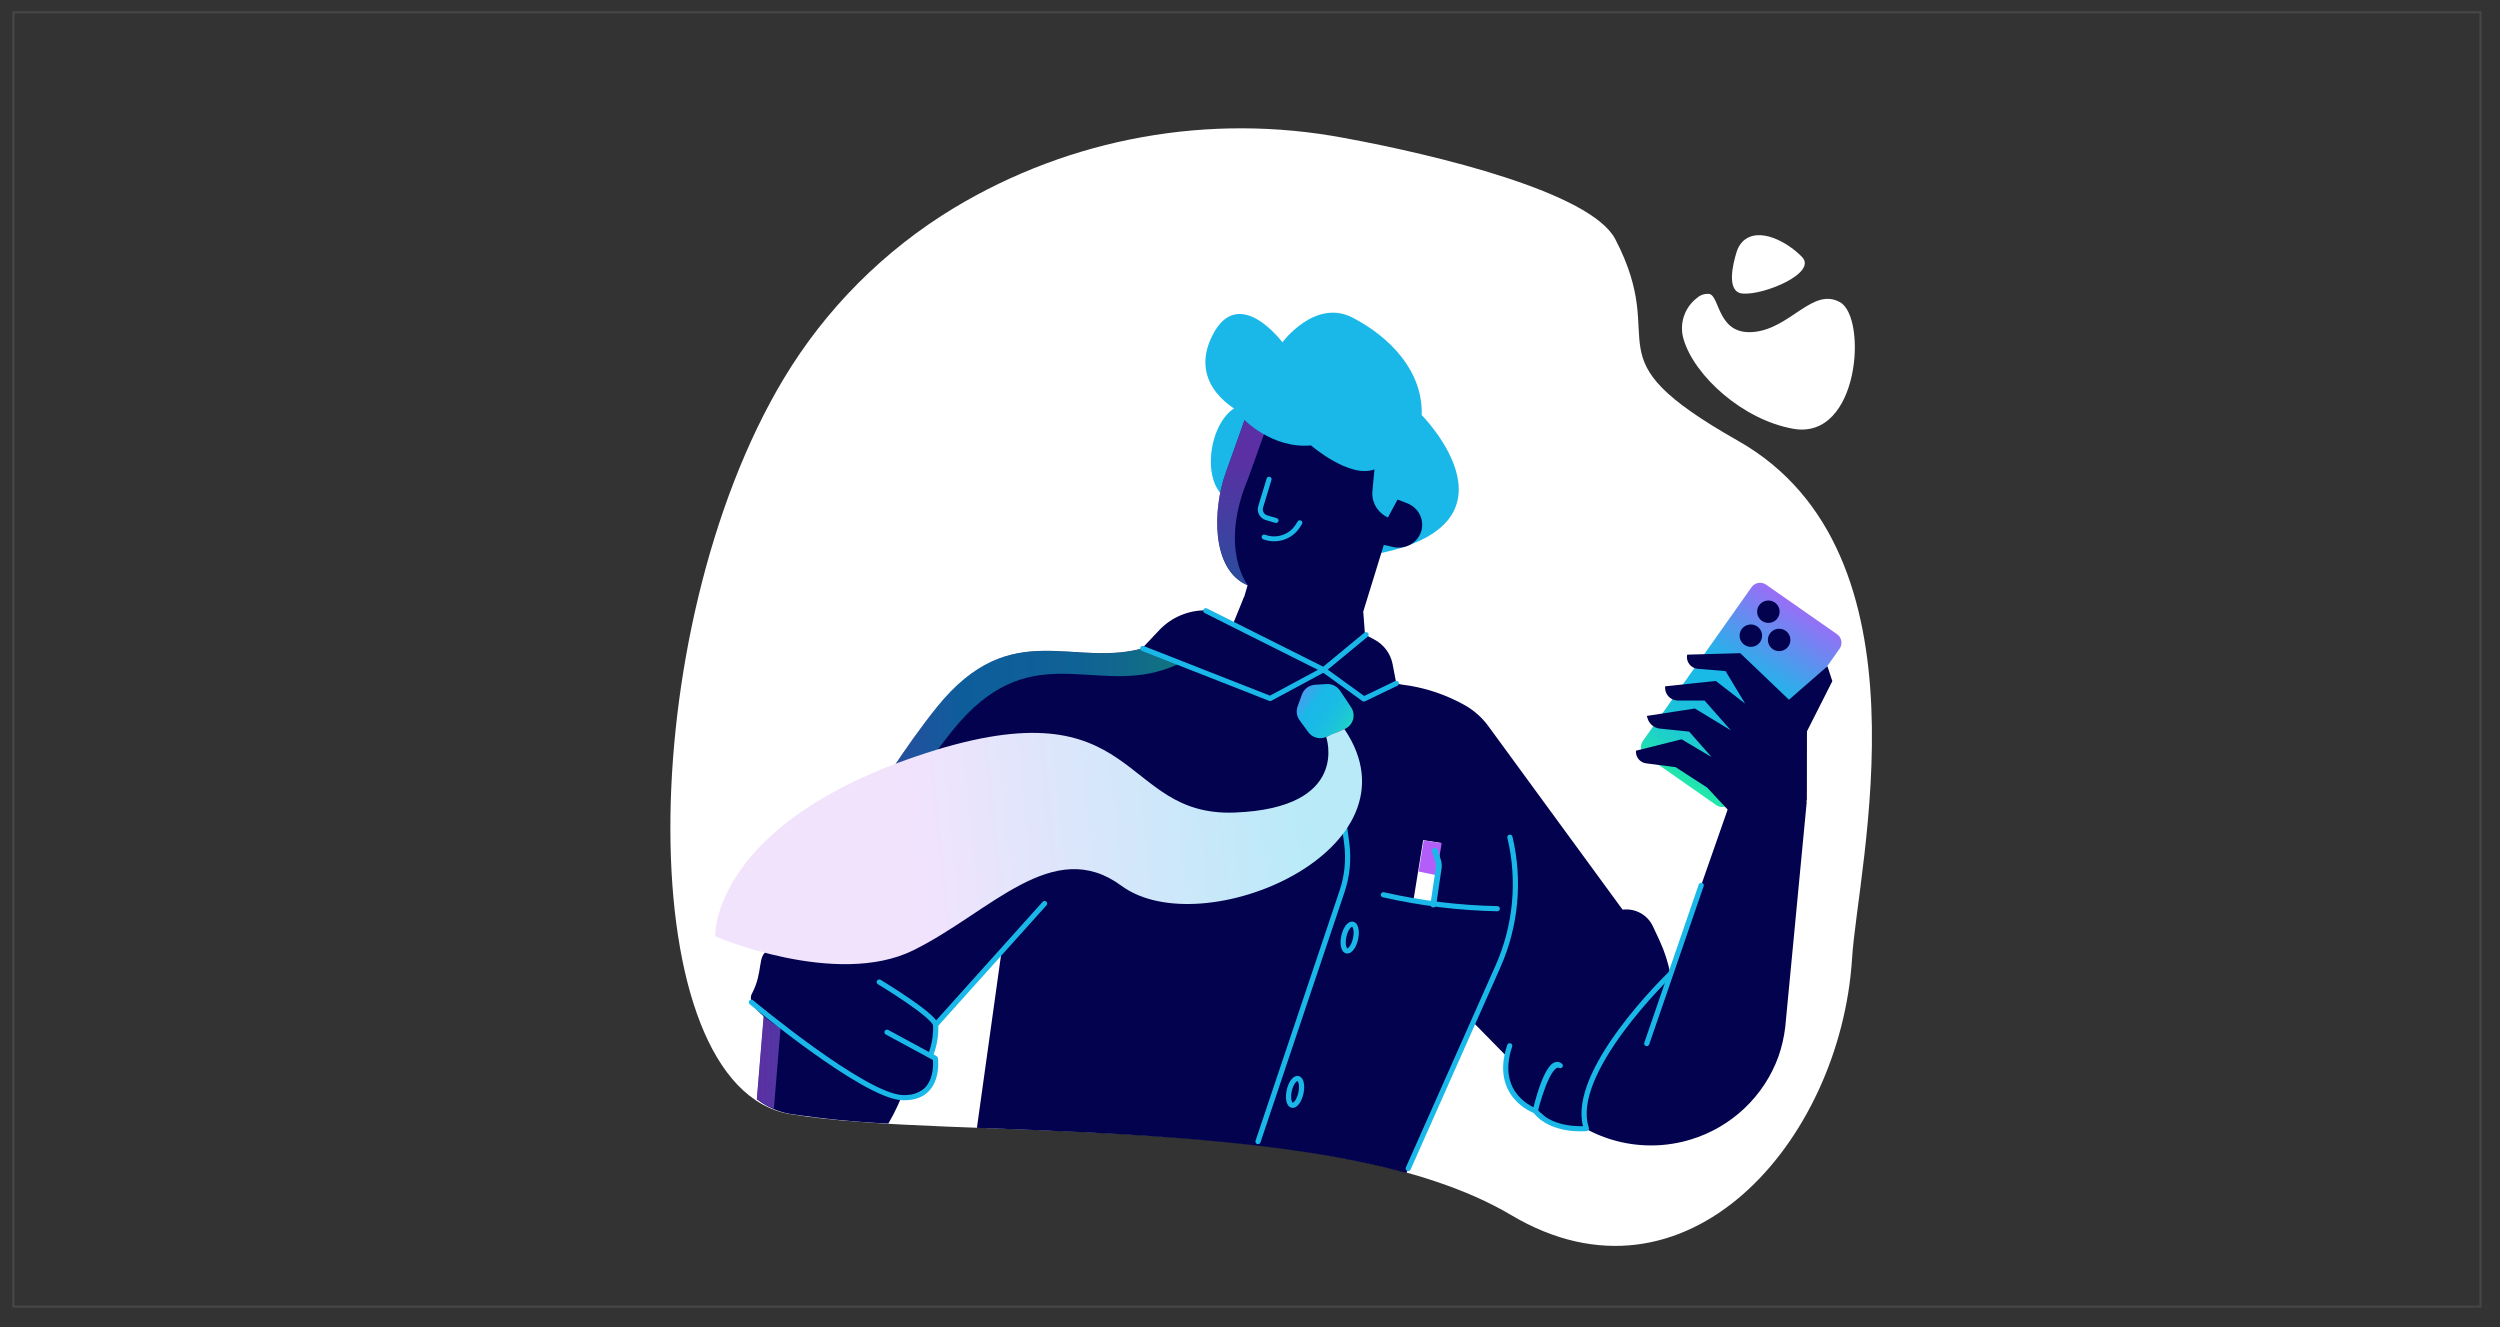
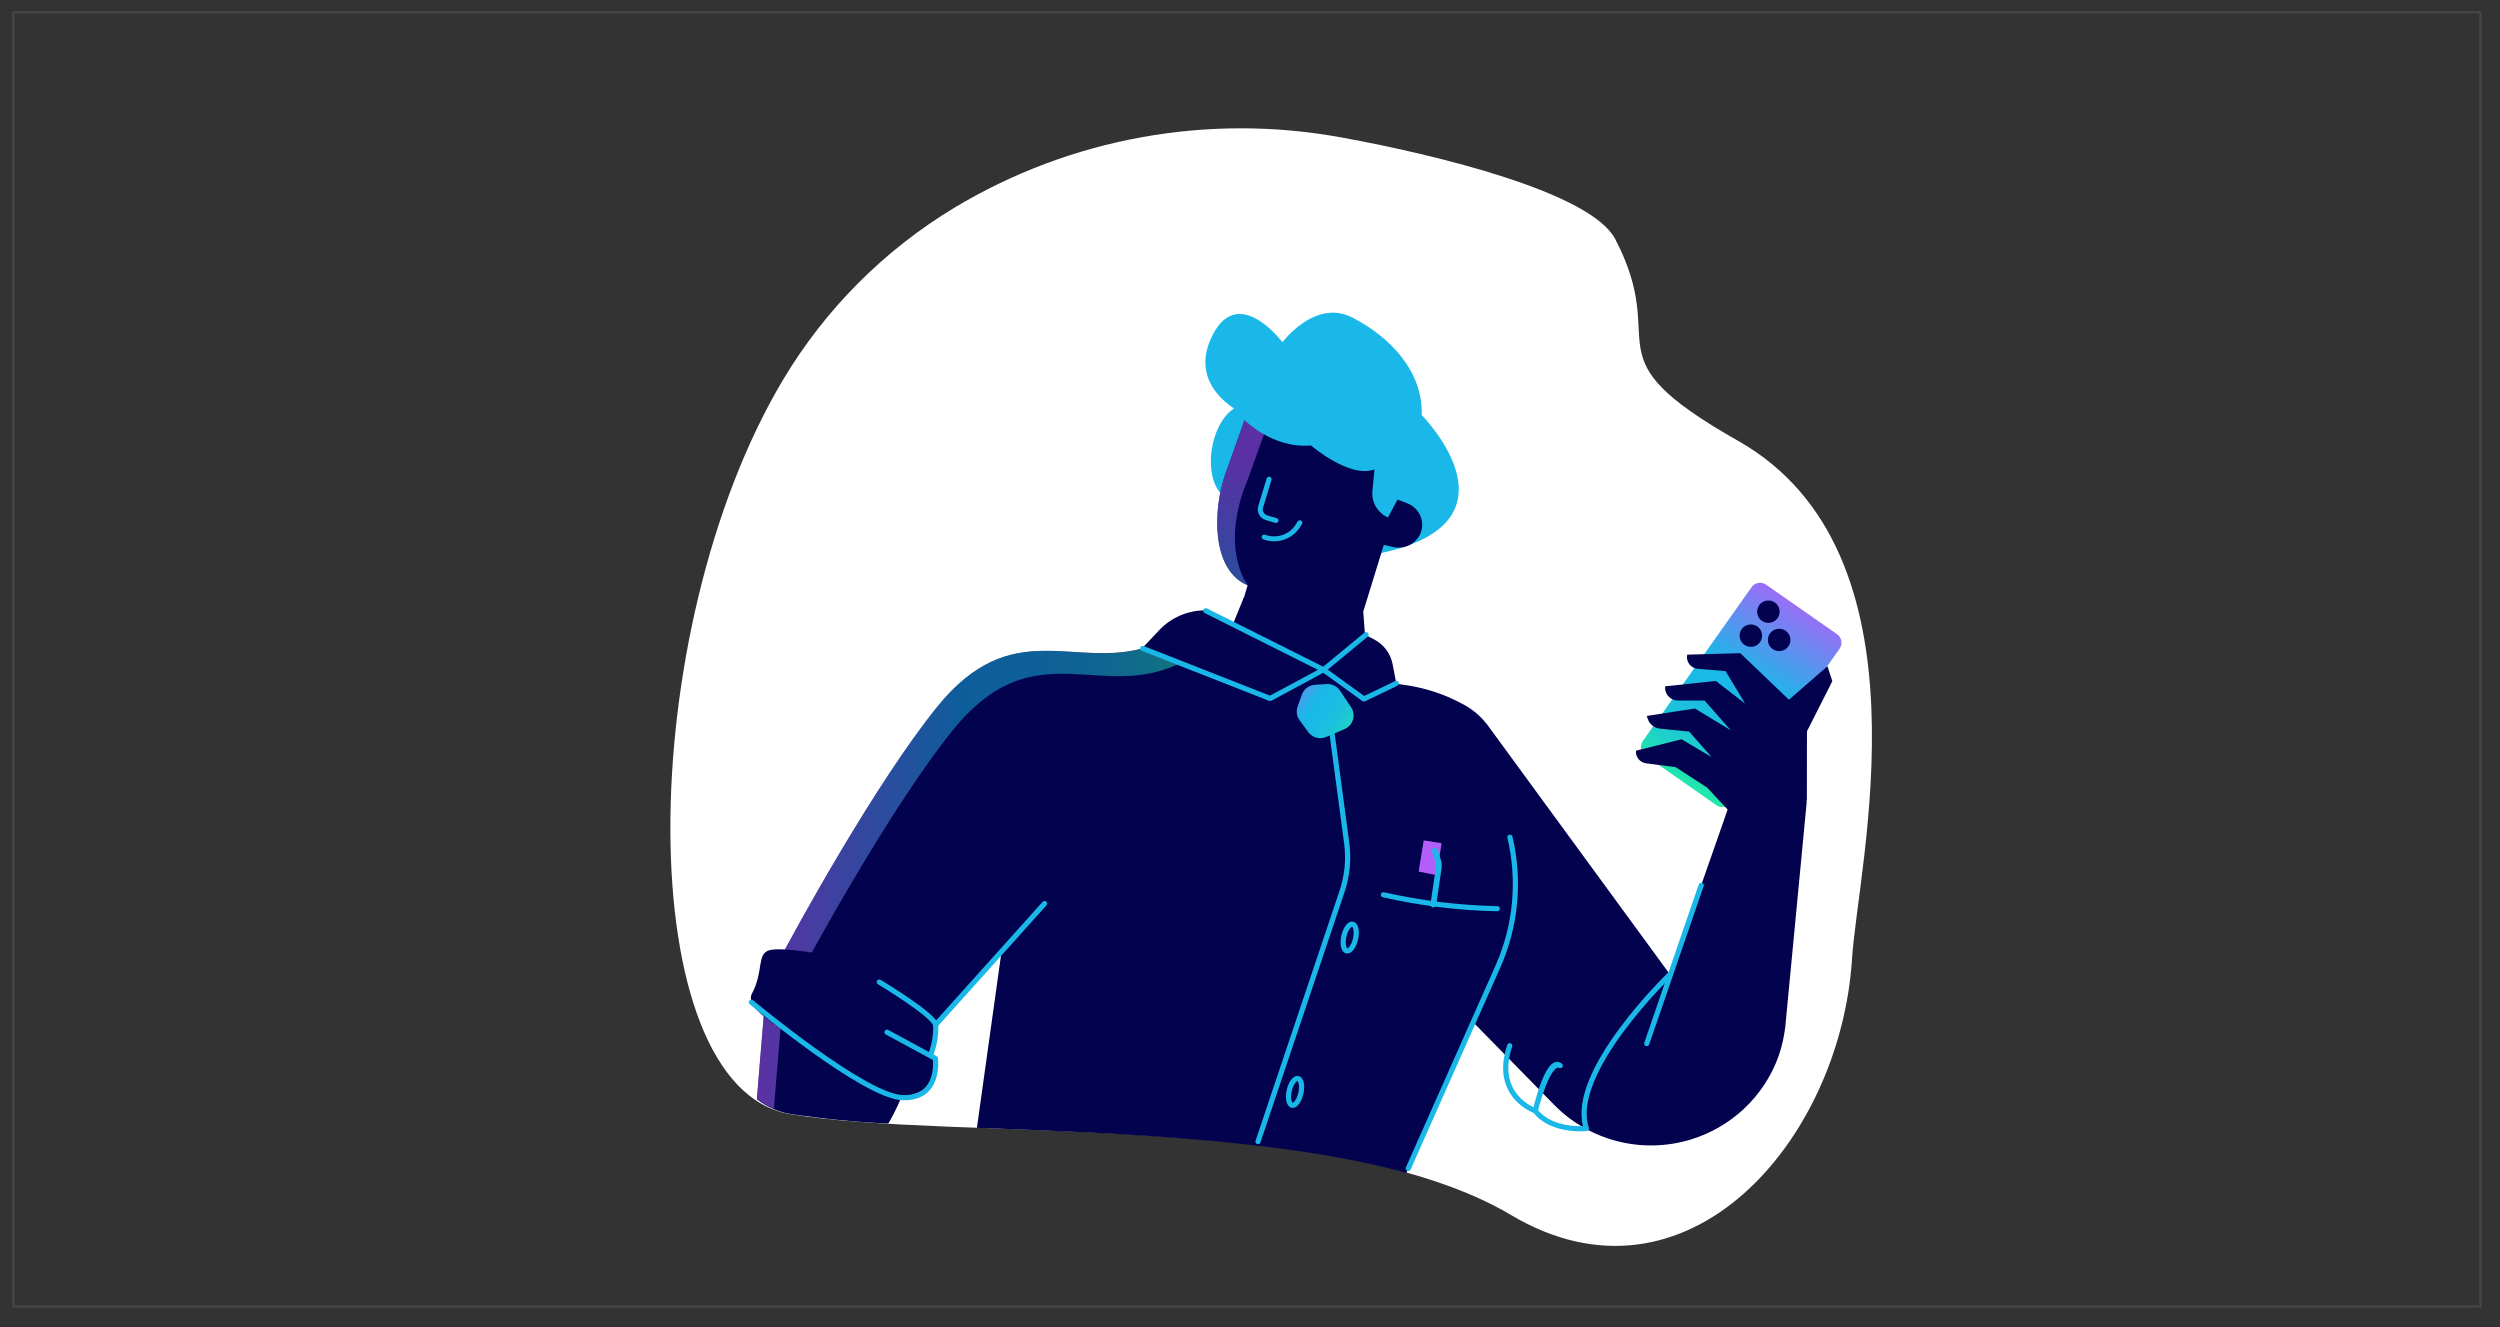
<svg xmlns="http://www.w3.org/2000/svg" viewBox="0 -7.5 1215 645" fill="none" overflow="visible" width="1215px" height="645px">
  <rect x="0" y="-7.5" width="1215" height="645" fill="#333333" stroke="none" />
  <g id="Master/Scene/Embroker">
    <g id="Blush/Scene/Embroker">
      <g id="Group 1">
        <g id="Rectangle 2 (Stroke)">
          <path fill-rule="evenodd" clip-rule="evenodd" d="M1205 -1H7V627H1205V-1ZM6 -2V628H1206V-2H6Z" fill="white" fill-opacity="0.1" style="mix-blend-mode:multiply" />
        </g>
        <g id="Upper Body" transform="translate(288.138 38) scale(4.76 4.734)">
          <g id="Upper Body/Arms Up 13">
            <g id="Body 13">
              <path id="Vector" d="M76.67 4.546C62.978 1.958 48.813 4.515 36.89 11.726C29.732 16.075 23.747 22.111 19.46 29.306C4.08 55.146 3.84 101.916 20.09 104.756C36.88 107.596 75.59 104.276 93.75 115.126C111.61 125.806 127.36 107.586 128.56 88.846C129.12 79.356 137.14 47.146 116.91 35.636C101.3 26.746 110.16 26.096 104.39 14.946C101.91 10.136 86.12 6.286 76.67 4.546Z" fill="white" />
-               <path id="Vector_2" d="M111.36 25.206C111.134 24.448 111.143 23.639 111.386 22.886C111.629 22.132 112.094 21.47 112.72 20.986C112.891 20.828 113.093 20.709 113.314 20.637C113.535 20.564 113.769 20.54 114 20.566C115.1 20.846 114.82 24.846 118.56 24.466C122.3 24.086 124.56 19.846 127.34 21.416C130.12 22.986 129.34 35.546 122.61 34.416C117.38 33.506 112.44 28.936 111.36 25.206Z" fill="white" />
-               <path id="Vector_3" d="M117.39 15.186C117.098 15.494 116.886 15.868 116.77 16.276C116.41 17.436 115.67 20.386 117.39 20.526C119.54 20.716 125.01 18.426 123.47 16.786C122.07 15.306 119.06 13.556 117.39 15.186Z" fill="white" />
              <path id="Vector_4" d="M63.74 58.426L79.19 60.316L78.55 51.766L66.47 51.706L63.74 58.426Z" fill="#02024E" />
              <path id="Vector_5" d="M114.7 73.046L107.46 67.956C107.228 67.793 107.07 67.544 107.022 67.265C106.973 66.986 107.037 66.698 107.2 66.466L118.3 50.676C118.38 50.56 118.482 50.462 118.601 50.386C118.719 50.31 118.852 50.258 118.99 50.234C119.129 50.21 119.271 50.213 119.409 50.245C119.546 50.276 119.676 50.334 119.79 50.416L127.03 55.496C127.262 55.66 127.42 55.908 127.468 56.188C127.517 56.467 127.453 56.754 127.29 56.986L116.19 72.786C116.027 73.018 115.778 73.176 115.499 73.225C115.219 73.273 114.932 73.209 114.7 73.046Z" fill="url(#paint0_linear_212_3566bb7668b8-6f9c-4225-bc2f-efcee50a046c)" />
              <path id="Vector_6" d="M120.02 54.336C120.655 54.336 121.17 53.821 121.17 53.186C121.17 52.551 120.655 52.036 120.02 52.036C119.385 52.036 118.87 52.551 118.87 53.186C118.87 53.821 119.385 54.336 120.02 54.336Z" fill="#02024E" />
              <path id="Vector_7" d="M118.23 56.796C118.865 56.796 119.38 56.282 119.38 55.646C119.38 55.011 118.865 54.496 118.23 54.496C117.595 54.496 117.08 55.011 117.08 55.646C117.08 56.282 117.595 56.796 118.23 56.796Z" fill="#02024E" />
              <path id="Vector_8" d="M121.12 57.236C121.755 57.236 122.27 56.721 122.27 56.086C122.27 55.451 121.755 54.936 121.12 54.936C120.485 54.936 119.97 55.451 119.97 56.086C119.97 56.721 120.485 57.236 121.12 57.236Z" fill="#02024E" />
              <path id="Vector_9" d="M116.91 70.486L109.97 90.426L91.45 64.966C90.821 64.09 90.013 63.357 89.08 62.816C87.077 61.676 84.868 60.945 82.58 60.666C82.037 60.595 81.52 60.394 81.071 60.081C80.622 59.767 80.255 59.351 80 58.866L59 55.796C58.244 56.204 57.45 56.539 56.63 56.796C49.21 59.196 42.8 53.426 35.13 62.986C28.91 70.736 20.84 85.446 18.56 89.846C18.005 90.902 17.665 92.058 17.56 93.246L16.74 103.246C17.721 104.005 18.87 104.516 20.09 104.736C23.43 105.244 26.795 105.578 30.17 105.736C31.569 103.325 32.489 100.666 32.88 97.906C36.07 95.266 33.29 98.376 35.56 94.906L41.71 88.176L39.21 106.176C53.47 106.716 70.65 107.336 83.06 110.816L89.89 95.346L98.14 103.806C99.908 105.62 102.14 106.914 104.593 107.545C107.047 108.177 109.626 108.122 112.05 107.386C114.112 106.763 116 105.667 117.563 104.184C119.126 102.701 120.32 100.873 121.05 98.846C121.387 97.874 121.618 96.868 121.74 95.846L123.94 72.666L116.91 70.486Z" fill="#02024E" />
              <path id="Vector (Stroke)" fill-rule="evenodd" clip-rule="evenodd" d="M74.565 58.884C74.71 58.864 74.843 58.966 74.863 59.111L77.233 76.941C77.455 78.64 77.287 80.367 76.741 81.99C76.741 81.991 76.741 81.99 76.741 81.99L68.161 107.67C68.115 107.809 67.965 107.884 67.826 107.838C67.687 107.791 67.612 107.641 67.659 107.502L76.239 81.822C76.758 80.275 76.919 78.629 76.707 77.011M76.707 77.011L74.337 59.181C74.318 59.036 74.42 58.903 74.565 58.884" fill="#1AB8E8" />
              <path id="Vector_10" d="M79.68 60.316C79.125 59.13 78.812 57.845 78.76 56.536L79.68 60.316Z" fill="#02024E" />
              <g id="Group" opacity="0.5">
                <path id="Vector_11" d="M56.14 56.956C48.92 58.956 42.63 53.646 35.14 62.956C28.93 70.706 20.86 85.416 18.57 89.816C18.016 90.873 17.676 92.028 17.57 93.216L16.75 103.216C17.282 103.622 17.863 103.958 18.48 104.216L19.19 95.606C19.29 94.417 19.63 93.26 20.19 92.206C22.47 87.796 30.54 73.096 36.75 65.346C44.43 55.776 50.84 61.556 58.26 59.156C58.916 58.946 59.554 58.685 60.17 58.376L56.14 56.956Z" fill="url(#paint1_linear_212_3566bb7668b8-6f9c-4225-bc2f-efcee50a046c)" />
              </g>
              <path id="Vector_12" d="M34.97 96.046L34.64 98.546L34.97 99.946C34.97 101.776 33.75 102.506 31.97 103.006L31.56 103.116L25.11 98.966C25.11 98.966 15 94.746 16.23 92.416C17.46 90.086 16.72 88.416 17.94 87.966C19.16 87.516 24.11 88.476 24.11 88.476L34.97 96.046Z" fill="#02024E" />
              <path id="Vector (Stroke)_2" fill-rule="evenodd" clip-rule="evenodd" d="M15.977 93.106C16.071 92.994 16.238 92.979 16.35 93.073L16.18 93.276L16.01 93.479C15.898 93.385 15.883 93.218 15.977 93.106ZM34.72 99.212C34.721 99.222 34.722 99.232 34.722 99.243C34.73 99.35 34.737 99.504 34.733 99.689C34.725 100.06 34.676 100.547 34.514 101.025C34.352 101.501 34.082 101.958 33.639 102.289C33.197 102.618 32.56 102.842 31.629 102.811C31.184 102.797 30.609 102.644 29.93 102.372C29.254 102.101 28.494 101.719 27.684 101.26C26.065 100.342 24.267 99.127 22.585 97.913C20.904 96.699 19.346 95.489 18.206 94.582C17.637 94.129 17.172 93.751 16.851 93.487C16.69 93.355 16.565 93.251 16.48 93.181L16.383 93.101L16.358 93.08L16.35 93.073C16.35 93.073 16.35 93.073 16.18 93.276C16.01 93.479 16.009 93.479 16.01 93.479L16.018 93.486L16.043 93.507L16.141 93.589C16.227 93.66 16.353 93.764 16.515 93.897C16.838 94.162 17.304 94.541 17.876 94.996C19.02 95.907 20.585 97.122 22.275 98.342C23.963 99.562 25.78 100.789 27.423 101.721C28.245 102.186 29.027 102.581 29.732 102.864C30.433 103.145 31.076 103.323 31.611 103.341C32.64 103.375 33.401 103.128 33.956 102.714C34.508 102.301 34.83 101.742 35.016 101.195C35.201 100.649 35.255 100.104 35.263 99.7C35.267 99.496 35.26 99.326 35.251 99.206C35.247 99.146 35.242 99.098 35.239 99.065C35.237 99.048 35.236 99.035 35.234 99.026L35.233 99.015L35.233 99.012L35.233 99.011C35.233 99.011 35.233 99.01 34.97 99.046L35.233 99.011C35.221 98.927 35.171 98.854 35.097 98.814L30.157 96.124C30.028 96.053 29.867 96.101 29.797 96.23C29.727 96.358 29.775 96.519 29.903 96.589L34.72 99.212Z" fill="#1AB8E8" />
              <path id="Vector (Stroke)_3" fill-rule="evenodd" clip-rule="evenodd" d="M29.013 91.069C29.089 90.944 29.252 90.904 29.377 90.98L29.24 91.206L29.103 91.433C28.978 91.357 28.938 91.194 29.013 91.069ZM34.736 95.644C34.717 95.583 34.648 95.466 34.492 95.293C34.331 95.114 34.108 94.906 33.837 94.679C33.296 94.225 32.591 93.714 31.888 93.231C31.185 92.749 30.489 92.3 29.968 91.97C29.707 91.805 29.491 91.671 29.339 91.578C29.264 91.531 29.205 91.495 29.164 91.47L29.118 91.442L29.103 91.433L29.24 91.206C29.377 90.98 29.377 90.98 29.377 90.98L29.393 90.99L29.44 91.018C29.481 91.043 29.541 91.08 29.618 91.127C29.77 91.221 29.988 91.356 30.251 91.522C30.775 91.854 31.477 92.307 32.187 92.794C32.896 93.28 33.617 93.803 34.178 94.273C34.457 94.507 34.702 94.734 34.886 94.939C35.061 95.133 35.216 95.346 35.259 95.552C35.262 95.566 35.264 95.581 35.265 95.595C35.309 96.653 35.14 97.708 34.768 98.699C34.717 98.836 34.564 98.906 34.427 98.854C34.29 98.803 34.221 98.65 34.272 98.513C34.615 97.597 34.773 96.622 34.736 95.644Z" fill="#1AB8E8" />
              <path id="Vector (Stroke)_4" fill-rule="evenodd" clip-rule="evenodd" d="M93.569 76.079C93.711 76.045 93.854 76.133 93.888 76.275C94.95 80.77 94.517 85.488 92.652 89.713L92.652 89.713L83.492 110.453C83.433 110.587 83.277 110.648 83.143 110.589C83.009 110.53 82.948 110.373 83.008 110.239L92.168 89.499C92.168 89.499 92.168 89.499 92.168 89.499C93.985 85.38 94.408 80.779 93.372 76.397C93.338 76.255 93.427 76.112 93.569 76.079Z" fill="#1AB8E8" />
              <path id="Vector (Stroke)_5" fill-rule="evenodd" clip-rule="evenodd" d="M77.028 87.748C77.029 87.749 77.03 87.749 77.03 87.749C77.031 87.749 77.031 87.749 77.032 87.749C77.034 87.749 77.037 87.749 77.041 87.748C77.05 87.746 77.066 87.74 77.09 87.726C77.137 87.696 77.2 87.638 77.268 87.544C77.404 87.356 77.533 87.064 77.61 86.714C77.686 86.363 77.691 86.044 77.645 85.817C77.623 85.702 77.59 85.624 77.559 85.577C77.544 85.554 77.532 85.542 77.524 85.537C77.521 85.534 77.518 85.532 77.517 85.532C77.516 85.531 77.515 85.531 77.515 85.531C77.515 85.531 77.514 85.531 77.513 85.531C77.511 85.531 77.509 85.531 77.504 85.532C77.495 85.534 77.479 85.54 77.456 85.554C77.408 85.584 77.346 85.642 77.277 85.736C77.141 85.924 77.012 86.216 76.936 86.566C76.859 86.917 76.855 87.236 76.9 87.463C76.922 87.578 76.955 87.656 76.986 87.703C77.001 87.726 77.014 87.738 77.021 87.743C77.025 87.746 77.027 87.747 77.028 87.748ZM76.38 87.567C76.318 87.252 76.329 86.858 76.418 86.453C76.506 86.049 76.66 85.685 76.848 85.425C76.942 85.296 77.052 85.181 77.177 85.104C77.303 85.025 77.46 84.977 77.628 85.013C77.796 85.05 77.919 85.16 78.001 85.284C78.082 85.407 78.134 85.557 78.165 85.713C78.228 86.028 78.216 86.422 78.127 86.827C78.039 87.231 77.885 87.595 77.697 87.855C77.604 87.984 77.494 88.099 77.369 88.176C77.243 88.254 77.085 88.303 76.917 88.267C76.749 88.23 76.626 88.12 76.544 87.996C76.463 87.873 76.411 87.723 76.38 87.567Z" fill="#1AB8E8" />
              <path id="Vector (Stroke)_6" fill-rule="evenodd" clip-rule="evenodd" d="M71.449 103.592C71.45 103.592 71.451 103.592 71.451 103.592C71.452 103.592 71.452 103.593 71.454 103.593C71.455 103.593 71.458 103.592 71.462 103.591C71.471 103.589 71.487 103.584 71.51 103.569C71.558 103.54 71.621 103.482 71.689 103.388C71.825 103.199 71.954 102.908 72.031 102.557C72.107 102.207 72.112 101.888 72.067 101.66C72.044 101.546 72.011 101.467 71.98 101.42C71.965 101.398 71.953 101.386 71.945 101.38C71.942 101.377 71.939 101.376 71.938 101.375C71.937 101.375 71.936 101.375 71.936 101.375C71.936 101.375 71.935 101.375 71.934 101.375C71.932 101.375 71.93 101.375 71.925 101.376C71.916 101.378 71.9 101.383 71.877 101.398C71.829 101.428 71.767 101.485 71.698 101.58C71.562 101.768 71.433 102.059 71.357 102.41C71.28 102.761 71.276 103.079 71.321 103.307C71.343 103.421 71.376 103.5 71.407 103.547C71.422 103.569 71.434 103.581 71.442 103.587C71.445 103.59 71.448 103.591 71.449 103.592ZM70.801 103.41C70.739 103.096 70.75 102.701 70.839 102.297C70.927 101.892 71.081 101.529 71.269 101.269C71.363 101.139 71.472 101.025 71.597 100.947C71.724 100.869 71.881 100.82 72.049 100.857C72.218 100.894 72.34 101.004 72.422 101.128C72.503 101.25 72.555 101.4 72.586 101.557C72.649 101.872 72.637 102.266 72.548 102.67C72.46 103.075 72.306 103.438 72.118 103.698C72.025 103.828 71.915 103.942 71.79 104.02C71.663 104.098 71.506 104.147 71.338 104.11C71.17 104.073 71.047 103.963 70.965 103.839C70.884 103.717 70.832 103.567 70.801 103.41Z" fill="#1AB8E8" />
              <path id="Vector (Stroke)_7" fill-rule="evenodd" clip-rule="evenodd" d="M46.297 82.949C46.406 83.046 46.415 83.214 46.318 83.323L35.198 95.773C35.1 95.882 34.933 95.891 34.824 95.794C34.714 95.697 34.705 95.529 34.802 95.42L45.922 82.97C46.02 82.861 46.187 82.851 46.297 82.949Z" fill="#1AB8E8" />
-               <path id="Vector_13" d="M84.775 76.635L83.79 82.746L85.617 83.041L86.601 76.929L84.775 76.635Z" fill="white" />
              <path id="Vector (Stroke)_8" fill-rule="evenodd" clip-rule="evenodd" d="M80.452 82.187C80.484 82.044 80.626 81.955 80.769 81.988C84.569 82.856 88.448 83.333 92.345 83.411C92.492 83.414 92.608 83.535 92.605 83.682C92.602 83.828 92.481 83.944 92.335 83.941C88.401 83.862 84.486 83.381 80.651 82.505C80.508 82.472 80.419 82.33 80.452 82.187Z" fill="#1AB8E8" />
-               <path id="Vector_14" d="M109.97 90.426L101.44 106.246L100.97 106.306C100.208 106.403 99.433 106.309 98.716 106.034C97.999 105.758 97.361 105.309 96.86 104.726L95.86 104.246C95.1 103.893 94.45 103.341 93.976 102.65C93.503 101.958 93.225 101.152 93.17 100.316L93.23 98.686L104.23 84.036C104.588 83.868 104.975 83.771 105.37 83.753C105.765 83.735 106.16 83.795 106.531 83.93C106.903 84.064 107.245 84.271 107.536 84.538C107.828 84.805 108.063 85.128 108.23 85.486L108.93 86.996C109.432 88.091 109.798 89.243 110.02 90.426H109.97Z" fill="#02024E" />
              <path id="Vector_15" d="M126.05 58.786L126.55 60.316L123.33 66.716L121.96 62.366L126.05 58.786Z" fill="#02024E" />
              <path id="Vector_16" d="M62.58 53.046L75.07 59.696V63.876L56.14 56.876L57.86 55.046C58.468 54.408 59.201 53.901 60.013 53.557C60.825 53.213 61.698 53.039 62.58 53.046Z" fill="#02024E" />
              <path id="Vector_17" d="M82.03 60.556L81.65 58.556C81.546 58.026 81.325 57.526 81.003 57.092C80.681 56.657 80.267 56.3 79.79 56.046L78.94 55.596L74.6 59.186L75.07 63.956L82.03 60.556Z" fill="#02024E" />
              <path id="Vector (Stroke)_9" fill-rule="evenodd" clip-rule="evenodd" d="M55.894 56.859C55.947 56.723 56.101 56.656 56.237 56.71L69.132 61.804L74.474 58.913C74.603 58.843 74.763 58.891 74.833 59.02C74.903 59.149 74.855 59.31 74.726 59.379L69.276 62.329C69.207 62.367 69.125 62.371 69.053 62.343L56.043 57.203C55.907 57.149 55.84 56.995 55.894 56.859Z" fill="#1AB8E8" />
              <path id="Vector (Stroke)_10" fill-rule="evenodd" clip-rule="evenodd" d="M74.386 58.99C74.472 58.872 74.638 58.846 74.756 58.932L78.748 61.839L81.915 60.308C82.046 60.244 82.205 60.299 82.269 60.431C82.332 60.563 82.277 60.721 82.145 60.785L78.835 62.385C78.747 62.427 78.643 62.418 78.564 62.361L74.444 59.361C74.326 59.274 74.3 59.109 74.386 58.99Z" fill="#1AB8E8" />
              <path id="Vector_18" d="M72.39 61.696L71.95 62.926C71.866 63.16 71.841 63.412 71.878 63.658C71.915 63.904 72.012 64.137 72.16 64.336L73.04 65.546C73.242 65.826 73.534 66.029 73.867 66.12C74.2 66.211 74.554 66.185 74.87 66.046L76.75 65.236C76.954 65.149 77.136 65.017 77.284 64.852C77.431 64.686 77.541 64.49 77.605 64.278C77.669 64.065 77.685 63.841 77.653 63.621C77.621 63.402 77.542 63.192 77.42 63.006L76.29 61.296C76.141 61.074 75.936 60.894 75.695 60.774C75.455 60.655 75.188 60.6 74.92 60.616L73.73 60.686C73.433 60.706 73.147 60.812 72.909 60.991C72.671 61.171 72.491 61.416 72.39 61.696Z" fill="url(#paint2_linear_212_3566bb7668b8-6f9c-4225-bc2f-efcee50a046c)" />
-               <path id="Vector_19" d="M74.87 66.046C74.87 66.046 77.41 73.346 65.53 73.806C53.65 74.266 56.01 60.546 34.03 67.696C12.05 74.846 12.48 86.516 12.48 86.516C12.48 86.516 24.86 91.846 32.72 87.946C40.58 84.046 46.97 76.136 53.97 81.326C62.24 87.446 85.07 77.616 76.73 65.236L74.87 66.046Z" fill="url(#paint3_linear_212_3566bb7668b8-6f9c-4225-bc2f-efcee50a046c)" />
              <path id="Vector (Stroke)_11" fill-rule="evenodd" clip-rule="evenodd" d="M62.343 52.967C62.409 52.836 62.569 52.784 62.699 52.85L74.564 58.832L78.771 55.342C78.883 55.249 79.05 55.264 79.144 55.377C79.237 55.49 79.222 55.657 79.109 55.75L74.769 59.35C74.688 59.418 74.575 59.43 74.481 59.383L62.461 53.323C62.33 53.257 62.278 53.098 62.343 52.967Z" fill="#1AB8E8" />
              <path id="Vector (Stroke)_12" fill-rule="evenodd" clip-rule="evenodd" d="M109.786 90.236C109.891 90.134 110.059 90.137 110.161 90.242C110.262 90.347 110.259 90.515 110.154 90.617L109.97 90.426L109.786 90.236ZM101.44 106.246L101.467 106.51C101.548 106.501 101.619 106.457 101.663 106.389C101.706 106.322 101.717 106.238 101.691 106.162C101.239 104.821 101.504 103.19 102.204 101.461C102.902 99.738 104.014 97.959 105.195 96.348C106.374 94.738 107.615 93.305 108.561 92.273C109.034 91.757 109.433 91.343 109.713 91.057C109.854 90.914 109.964 90.804 110.039 90.729C110.077 90.692 110.106 90.664 110.125 90.645L110.147 90.624L110.154 90.617L109.97 90.426C109.786 90.236 109.786 90.236 109.786 90.236L109.784 90.238L109.778 90.243L109.755 90.266C109.735 90.285 109.705 90.315 109.667 90.353C109.59 90.429 109.477 90.541 109.335 90.686C109.051 90.975 108.648 91.394 108.17 91.915C107.216 92.955 105.962 94.404 104.767 96.035C103.574 97.663 102.434 99.482 101.713 101.262C101.046 102.909 100.724 104.558 101.091 106.001C101.023 106.003 100.945 106.005 100.859 106.005C100.511 106.005 100.03 105.984 99.499 105.896C98.466 105.725 97.286 105.311 96.509 104.364C96.516 104.336 96.524 104.303 96.534 104.266C96.571 104.123 96.625 103.92 96.695 103.679C96.833 103.195 97.031 102.559 97.266 101.946C97.504 101.329 97.772 100.755 98.049 100.382C98.188 100.194 98.313 100.079 98.417 100.026C98.507 99.98 98.573 99.981 98.645 100.02C98.766 100.085 98.916 100.046 98.992 99.931C99.067 99.816 99.042 99.663 98.934 99.578C98.708 99.4 98.452 99.357 98.203 99.45C97.978 99.534 97.786 99.719 97.626 99.928C97.301 100.349 97.011 100.992 96.77 101.639C96.527 102.292 96.325 102.974 96.184 103.491C96.123 103.716 96.073 103.911 96.036 104.059C95.942 104.014 95.829 103.955 95.703 103.881C95.341 103.669 94.878 103.337 94.468 102.854C93.661 101.902 93.025 100.329 93.861 97.83C93.908 97.692 93.833 97.541 93.694 97.495C93.555 97.448 93.405 97.523 93.359 97.662C92.465 100.333 93.134 102.101 94.064 103.196C94.523 103.737 95.037 104.105 95.435 104.338C95.635 104.455 95.806 104.539 95.929 104.593C95.98 104.616 96.023 104.634 96.056 104.647C96.952 105.777 98.308 106.236 99.413 106.419C99.979 106.513 100.49 106.535 100.86 106.535C101.045 106.535 101.195 106.529 101.3 106.522C101.352 106.519 101.393 106.516 101.421 106.514L101.454 106.511L101.463 106.51L101.466 106.51L101.467 106.51C101.468 106.51 101.467 106.51 101.44 106.246Z" fill="#1AB8E8" />
              <path id="Vector (Stroke)_13" fill-rule="evenodd" clip-rule="evenodd" d="M113.246 81.026C113.384 81.073 113.458 81.224 113.411 81.362L107.851 97.612C107.803 97.751 107.653 97.824 107.514 97.777C107.376 97.73 107.302 97.579 107.349 97.441L112.909 81.191C112.957 81.052 113.107 80.978 113.246 81.026Z" fill="#1AB8E8" />
              <path id="Vector_20" d="M113.76 71.236L110.55 69.146L107.55 68.756C107.24 68.719 106.957 68.562 106.761 68.319C106.565 68.076 106.472 67.767 106.5 67.456L111.16 66.286L114.23 68.116L111.93 65.496L108.93 65.186C108.65 65.156 108.386 65.045 108.167 64.868C107.949 64.69 107.787 64.454 107.7 64.186L107.61 63.886L112.52 63.126L116.19 65.366L113.5 62.306H110.79C110.605 62.307 110.421 62.269 110.251 62.194C110.082 62.119 109.93 62.009 109.806 61.871C109.683 61.733 109.589 61.571 109.533 61.394C109.477 61.217 109.459 61.031 109.48 60.846L114.65 60.296L117.65 62.626L115.65 59.286L112.79 59.046C112.621 59.03 112.457 58.979 112.31 58.895C112.162 58.811 112.034 58.697 111.934 58.56C111.834 58.423 111.764 58.266 111.728 58.1C111.693 57.934 111.694 57.762 111.73 57.596L117.15 57.446L123.07 63.136C123.516 63.559 123.799 64.126 123.87 64.736C123.96 65.496 122.87 67.476 121.72 69.446C121.318 70.091 120.793 70.648 120.174 71.088C119.555 71.527 118.855 71.839 118.114 72.006C117.374 72.172 116.607 72.19 115.86 72.058C115.112 71.926 114.399 71.647 113.76 71.236Z" fill="#02024E" />
              <path id="Vector_21" d="M84.83 76.666L84.31 79.866L86.13 80.236L86.66 76.956L84.83 76.666Z" fill="#B45EF9" />
              <path id="Vector (Stroke)_14" fill-rule="evenodd" clip-rule="evenodd" d="M85.88 77.445C86.035 77.396 86.201 77.481 86.251 77.636L86.57 78.635C86.668 78.929 86.696 79.241 86.652 79.548L86.652 79.549L86.652 79.549L86.102 83.299C86.078 83.46 85.928 83.572 85.767 83.548C85.606 83.525 85.495 83.375 85.518 83.213L86.068 79.465C86.068 79.464 86.068 79.464 86.068 79.464C86.099 79.248 86.079 79.027 86.01 78.819L86.009 78.816L86.009 78.816L85.689 77.816C85.639 77.661 85.725 77.495 85.88 77.445Z" fill="#1AB8E8" />
              <path id="Vector_22" d="M123.96 64.706L123.95 72.566L117.44 77.536L115.13 71.346L123.96 64.706Z" fill="#02024E" />
              <path id="Vector_23" d="M113.76 71.236L115.97 73.616L118.46 73.226V70.856L113.76 71.236Z" fill="#02024E" />
            </g>
          </g>
          <defs>
            <linearGradient id="paint0_linear_212_3566bb7668b8-6f9c-4225-bc2f-efcee50a046c" x1="122.095" y1="49.665" x2="110.026" y2="69.693" gradientUnits="userSpaceOnUse">
              <stop stop-color="#B45EF9" />
              <stop offset="0.48" stop-color="#1AB8E8" />
              <stop offset="0.63" stop-color="#1ABBE5" />
              <stop offset="0.76" stop-color="#1CC3DA" />
              <stop offset="0.88" stop-color="#1ED1C8" />
              <stop offset="0.99" stop-color="#21E4AF" />
              <stop offset="1" stop-color="#21E6AD" />
            </linearGradient>
            <linearGradient id="paint1_linear_212_3566bb7668b8-6f9c-4225-bc2f-efcee50a046c" x1="16.74" y1="80.616" x2="60.15" y2="80.616" gradientUnits="userSpaceOnUse">
              <stop stop-color="#B45EF9" />
              <stop offset="0.48" stop-color="#1AB8E8" />
              <stop offset="0.63" stop-color="#1ABBE5" />
              <stop offset="0.76" stop-color="#1CC3DA" />
              <stop offset="0.88" stop-color="#1ED1C8" />
              <stop offset="0.99" stop-color="#21E4AF" />
              <stop offset="1" stop-color="#21E6AD" />
            </linearGradient>
            <linearGradient id="paint2_linear_212_3566bb7668b8-6f9c-4225-bc2f-efcee50a046c" x1="64.626" y1="66.7" x2="73.483" y2="72.68" gradientUnits="userSpaceOnUse">
              <stop stop-color="#B45EF9" />
              <stop offset="0.48" stop-color="#1AB8E8" />
              <stop offset="0.63" stop-color="#1ABBE5" />
              <stop offset="0.76" stop-color="#1CC3DA" />
              <stop offset="0.88" stop-color="#1ED1C8" />
              <stop offset="0.99" stop-color="#21E4AF" />
              <stop offset="1" stop-color="#21E6AD" />
            </linearGradient>
            <linearGradient id="paint3_linear_212_3566bb7668b8-6f9c-4225-bc2f-efcee50a046c" x1="32.82" y1="77.756" x2="72.7" y2="73.686" gradientUnits="userSpaceOnUse">
              <stop stop-color="#F2E3FD" />
              <stop offset="1" stop-color="#B9EAF8" />
            </linearGradient>
          </defs>
        </g>
        <g id="Head" transform="translate(517.195 133.44) scale(4.685 4.582)">
          <g id="Head/Wavy Hair">
            <g id="Head 6">
              <path id="Vector" d="M20.997 17.693C21.467 14.938 20.581 12.489 19.019 12.222C17.456 11.956 15.809 13.973 15.339 16.728C14.869 19.483 15.755 21.932 17.317 22.198C18.88 22.465 20.527 20.448 20.997 17.693Z" fill="#1AB8E8" />
              <path id="Vector_2" d="M18.246 12.936C18.246 12.936 12.676 10.216 15.396 4.776C18.116 -0.664 22.636 5.546 22.636 5.546C22.636 5.546 26.026 0.876 29.906 2.926C33.786 4.976 37.236 8.606 37.086 13.266C37.086 13.266 48.816 25.336 31.296 28.196L18.246 12.936Z" fill="#1AB8E8" />
              <path id="Vector_3" d="M31.046 34.036L33.156 27.036L34.156 27.266C34.751 27.4 35.376 27.308 35.906 27.006C36.437 26.705 36.836 26.216 37.026 25.636C37.209 25.05 37.166 24.416 36.905 23.861C36.644 23.305 36.184 22.868 35.616 22.636L34.476 22.186L36.066 17.486L19.466 11.636L16.726 19.476C15.386 23.356 15.256 29.696 19.026 31.326L18.216 34.116L26.076 34.186L31.046 34.036Z" fill="#02024E" />
              <path id="Vector_4" opacity="0.5" d="M19.066 20.036L21.726 12.456L19.476 11.666L16.726 19.496C15.376 23.376 15.286 29.696 19.056 31.326C19.056 31.326 16.016 27.506 19.066 20.036Z" fill="url(#paint0_linear_212_31754142efd5-8330-4040-af32-672f6d4fa504)" />
              <path id="Vector_5" d="M33.586 24.126L34.586 22.216L36.586 17.156L20.296 9.286L18.606 13.686C18.606 13.686 21.536 16.856 25.606 16.486C25.606 16.486 29.606 20.026 32.186 19.026L31.976 21.316C31.92 21.893 32.045 22.474 32.333 22.977C32.622 23.48 33.059 23.882 33.586 24.126Z" fill="#1AB8E8" />
            </g>
          </g>
          <defs>
            <linearGradient id="paint0_linear_212_31754142efd5-8330-4040-af32-672f6d4fa504" x1="18.796" y1="17.846" x2="18.796" y2="61.306" gradientUnits="userSpaceOnUse">
              <stop stop-color="#B45EF9" />
              <stop offset="0.48" stop-color="#1AB8E8" />
              <stop offset="0.63" stop-color="#1ABBE5" />
              <stop offset="0.76" stop-color="#1CC3DA" />
              <stop offset="0.88" stop-color="#1ED1C8" />
              <stop offset="0.99" stop-color="#21E4AF" />
              <stop offset="1" stop-color="#21E6AD" />
            </linearGradient>
          </defs>
        </g>
        <g id="Expression" transform="translate(598.319 224.109) scale(4.614 4.506)">
          <g id="Expression/Smile">
            <g id="Face 2">
              <path id="Vector (Stroke)" fill-rule="evenodd" clip-rule="evenodd" d="M4.075 0.026C4.216 0.068 4.296 0.215 4.254 0.355L3.364 3.354C3.364 3.354 3.364 3.354 3.364 3.354C3.315 3.524 3.334 3.706 3.417 3.862C3.5 4.017 3.64 4.133 3.808 4.187L4.806 4.486C4.946 4.528 5.026 4.676 4.984 4.816C4.942 4.956 4.794 5.036 4.654 4.994L3.65 4.693C3.35 4.598 3.098 4.389 2.95 4.111C2.801 3.833 2.767 3.508 2.856 3.206L2.856 3.205L3.746 0.205C3.788 0.064 3.935 -0.016 4.075 0.026Z" fill="#1AB8E8" />
              <path id="Vector (Stroke)_2" fill-rule="evenodd" clip-rule="evenodd" d="M7.381 4.756C7.505 4.834 7.542 4.998 7.464 5.122L7.224 5.502C6.829 6.124 6.231 6.591 5.531 6.822C4.83 7.052 4.072 7.033 3.384 6.767C3.248 6.714 3.18 6.561 3.233 6.424C3.286 6.288 3.439 6.22 3.576 6.273C4.149 6.495 4.781 6.511 5.365 6.318C5.948 6.126 6.447 5.737 6.776 5.218C6.776 5.218 6.776 5.218 6.776 5.218L7.016 4.838C7.094 4.715 7.258 4.678 7.381 4.756Z" fill="#1AB8E8" />
            </g>
          </g>
        </g>
      </g>
    </g>
  </g>
</svg>